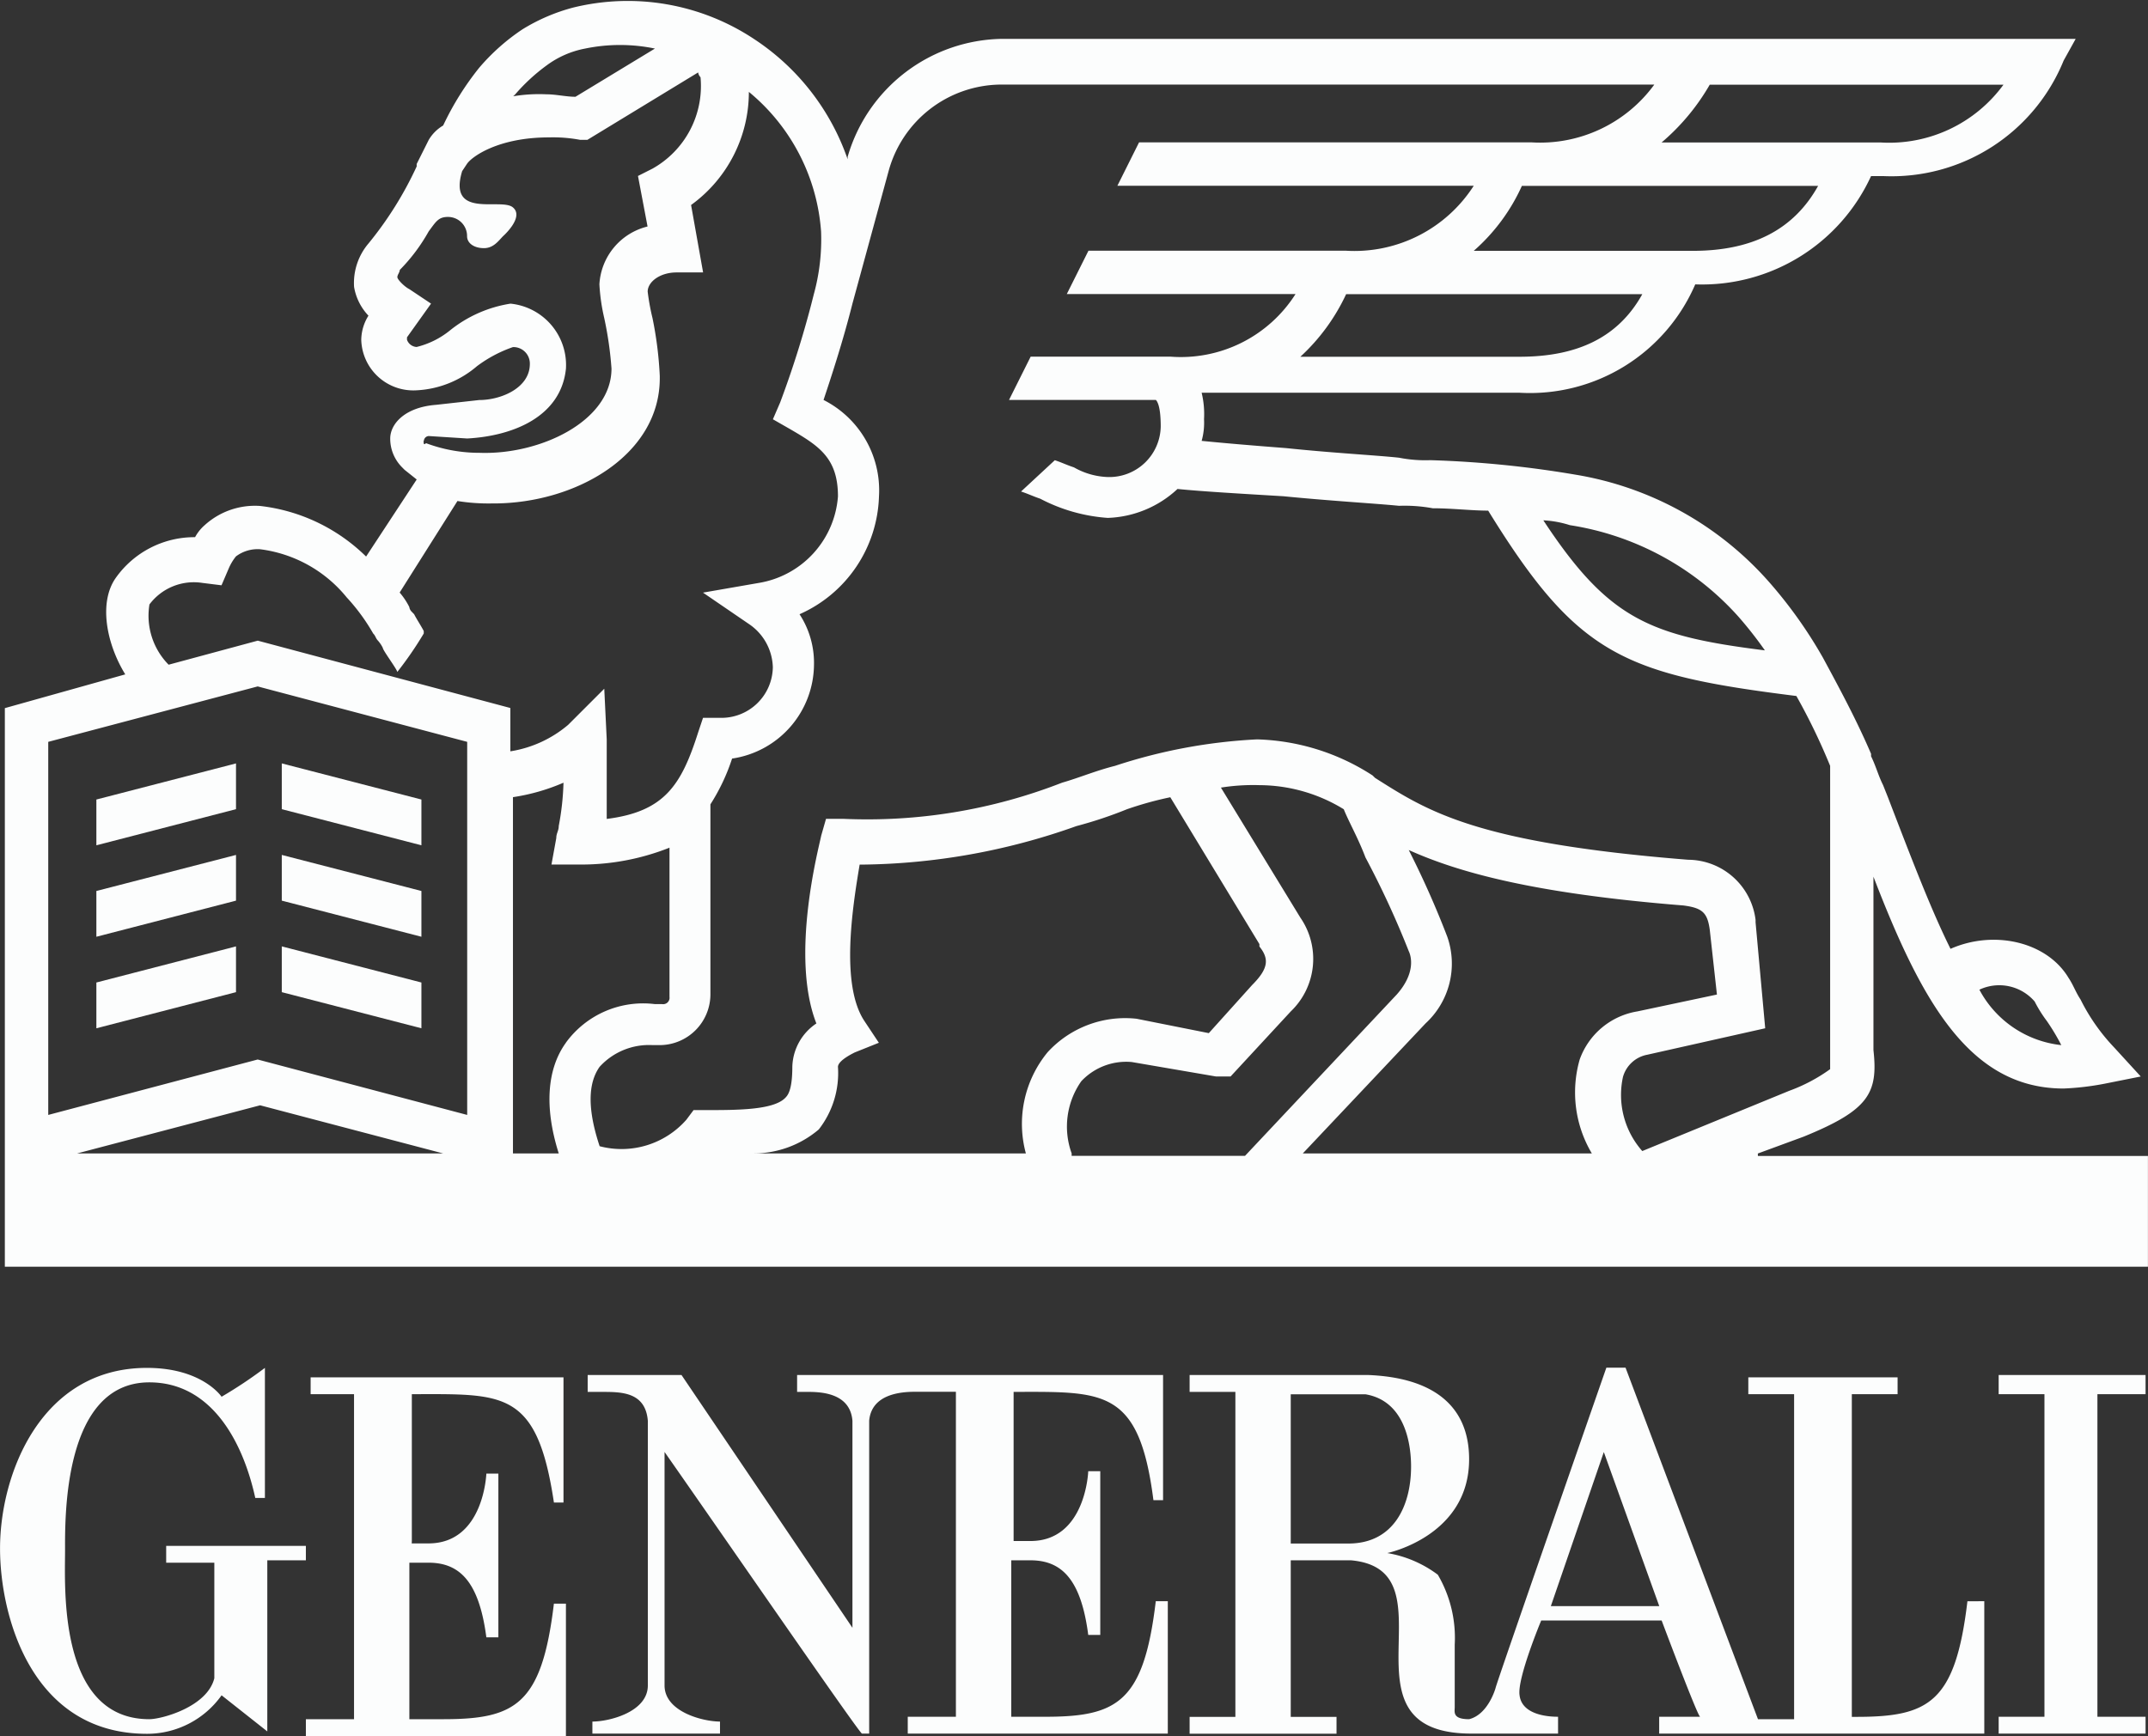
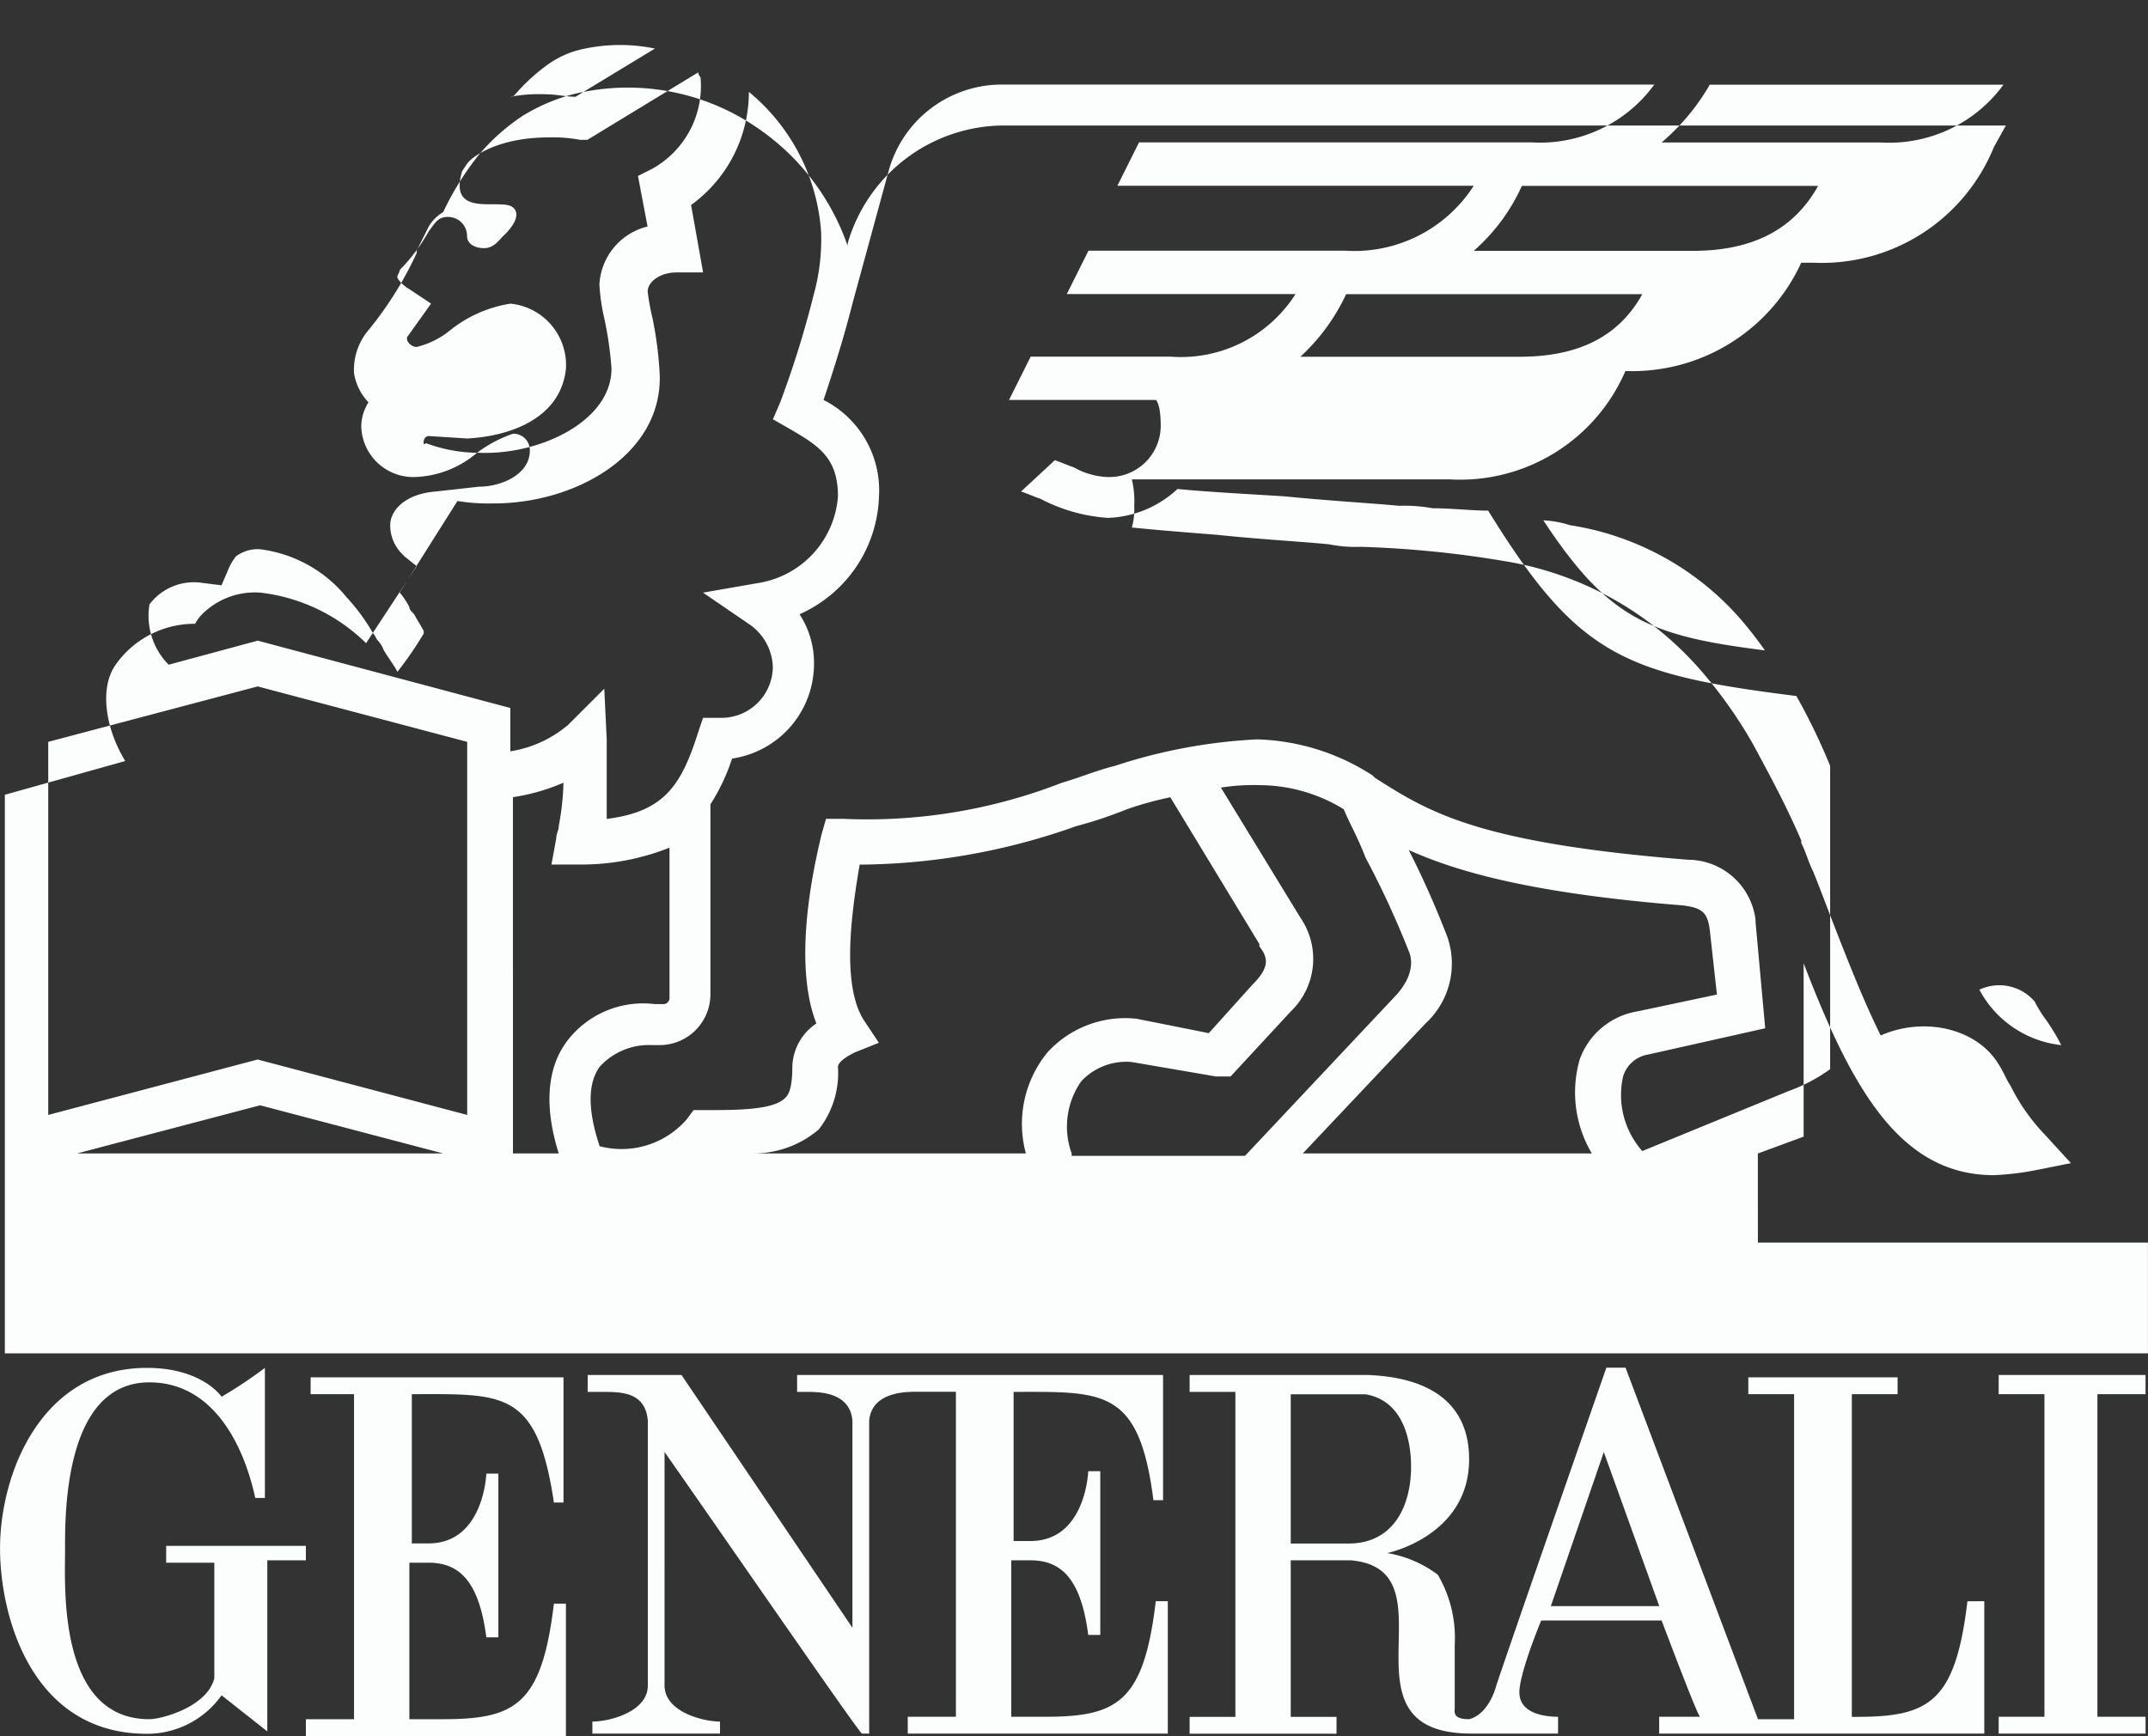
<svg xmlns="http://www.w3.org/2000/svg" width="100.73" height="81.431" viewBox="0 0 100.73 81.431">
  <rect x="0" y="0" width="100.73" height="81.431" fill="#333333" stroke="none" />
  <g id="Groupe_75" data-name="Groupe 75" transform="translate(-581.213 -452.021)">
-     <path id="Tracé_243" data-name="Tracé 243" d="M600.526,524.306v-6.889c4.29,0,5.87-.226,6.663,5.083h.449v-5.873H595.78v.79h2.035v15.246h-2.258v.79h12.195v-6.21h-.564c-.567,4.742-1.809,5.42-5.195,5.42h-1.583v-7.341h.9c1.468,0,2.37.9,2.71,3.5h.564v-7.679h-.564s-.115,3.274-2.71,3.274h-.79Zm-4.857.226h-6.663v.79h2.258v5.421c-.338,1.353-2.484,1.92-3.048,1.92-4.293,0-3.952-6.21-3.952-7.9,0-1.468-.115-7.9,3.952-7.9,2.936,0,4.4,2.822,4.968,5.421h.452v-6.1a20.839,20.839,0,0,1-2.032,1.354s-.9-1.354-3.5-1.354c-4.968,0-6.889,4.968-6.889,8.469,0,3.163,1.468,8.695,6.889,8.695a4.286,4.286,0,0,0,3.5-1.806l2.144,1.694V525.21h1.809v-.678Zm77.806,2.6c-.564,4.745-1.806,5.421-5.195,5.421h-.226V517.417H670.2v-.79h-7v.79h2.147v15.246h-1.694l-6.21-16.488h-.9s-5.194,14.905-5.194,15.02c0,0-.338,1.242-1.242,1.468-.79,0-.675-.341-.675-.567v-2.933a5.858,5.858,0,0,0-.793-3.277,5.448,5.448,0,0,0-2.37-1.016s3.838-.79,3.838-4.4c0-2.6-1.806-3.838-4.742-3.952H637v.793h2.146v15.243H637v.79h6.889v-.79h-2.147V525.21h2.825c4.968.449-.9,8.128,5.647,8.128h4.064v-.79c-.226,0-1.694,0-1.806-1.016-.115-.79,1.016-3.5,1.016-3.5h5.647s1.694,4.516,1.806,4.516h-1.921v.79h15.246v-6.21Zm-29.023-2.71h-2.71v-7h3.5c2.032.338,2.143,2.71,2.143,3.389,0,1.806-.79,3.612-2.936,3.612Zm9.488,2.936,2.484-7.226,2.6,7.226Zm-25.3-10.048c4.293,0,5.987-.226,6.663,5.08h.452v-5.873H618.593v.793h.452c.564,0,2.032,0,2.143,1.354v9.711l-8.016-11.857h-4.4v.793h.678c.9,0,2.032,0,2.143,1.354V531.08c0,1.242-1.806,1.694-2.6,1.694v.564h5.984v-.564c-.79,0-2.6-.452-2.6-1.694V520.127c3.159,4.516,9.147,13.211,9.258,13.211h.338V518.659c.115-1.242,1.468-1.354,2.147-1.354h1.92v15.243h-2.258v.79h12.195v-6.21h-.564c-.564,4.745-1.806,5.421-5.194,5.421h-1.583V525.21h.9c1.468,0,2.373.9,2.71,3.5h.564v-7.679h-.564s-.112,3.274-2.71,3.274h-.79v-7Zm46.3-.793v.9h2.147v15.131h-2.147v.79h6.889v-.79h-2.258V517.417h2.258v-.9Zm-11.293-10.389,2.147-.79c3.048-1.242,3.5-2.032,3.274-4.064v-8.131c2.258,5.87,4.516,9.937,8.921,9.937a12.8,12.8,0,0,0,1.92-.226l1.694-.338-1.242-1.357a9.192,9.192,0,0,1-1.583-2.258c-.226-.338-.337-.678-.564-1.016-1.016-1.694-3.5-2.258-5.532-1.357-.9-1.806-1.809-4.175-2.936-7.112l-.226-.567c-.226-.449-.338-.9-.564-1.354v-.115c-.678-1.58-1.468-3.048-2.261-4.516a21.271,21.271,0,0,0-2.484-3.5,15.443,15.443,0,0,0-9.147-5.083,49.247,49.247,0,0,0-6.774-.675,6.339,6.339,0,0,1-1.468-.115c-1.016-.111-3.163-.226-5.306-.452-1.468-.112-2.825-.226-3.952-.338a3.161,3.161,0,0,0,.112-1.016,4.277,4.277,0,0,0-.112-1.242h14.905a8.443,8.443,0,0,0,8.242-5.083,8.722,8.722,0,0,0,8.245-5.08h.564a8.711,8.711,0,0,0,8.468-5.42l.564-1.016H628.192a7.658,7.658,0,0,0-7.229,5.532v.115a11.063,11.063,0,0,0-4.4-5.647,10.718,10.718,0,0,0-8.472-1.468,8.8,8.8,0,0,0-2.37,1.016,9.775,9.775,0,0,0-2.035,1.806,13.521,13.521,0,0,0-1.691,2.71,1.9,1.9,0,0,0-.678.678l-.564,1.127v.115a16.819,16.819,0,0,1-2.261,3.615,2.867,2.867,0,0,0-.675,2.032,2.567,2.567,0,0,0,.675,1.353,2.18,2.18,0,0,0-.338,1.131,2.443,2.443,0,0,0,2.6,2.37,4.7,4.7,0,0,0,2.822-1.128,6.147,6.147,0,0,1,1.694-.9.772.772,0,0,1,.79.79c0,1.131-1.354,1.694-2.373,1.694l-2.032.226c-1.468.115-2.143.9-2.143,1.583a1.9,1.9,0,0,0,.564,1.354l.111.112.567.452-2.373,3.615a8.452,8.452,0,0,0-4.968-2.373,3.5,3.5,0,0,0-2.6.9,2.012,2.012,0,0,0-.452.564,4.518,4.518,0,0,0-3.726,1.92c-.79,1.131-.449,3.048.452,4.516l-5.647,1.583v26.2h100.5v-5.194H663.649Zm12.988-7.115a6.226,6.226,0,0,0,.564.9,10.081,10.081,0,0,1,.678,1.131,4.948,4.948,0,0,1-3.841-2.6,2.187,2.187,0,0,1,2.6.564Zm-21.8-22.358a13.328,13.328,0,0,1,7.9,4.29,18.376,18.376,0,0,1,1.242,1.583c-5.417-.678-7.338-1.468-10.389-6.1a4.84,4.84,0,0,1,1.242.226Zm-2.369-7.9H642.193a9.354,9.354,0,0,0,2.147-2.936h13.889c-1.128,2.032-3.048,2.936-5.758,2.936Zm8.131-4.968H650.324a8.928,8.928,0,0,0,2.258-3.048h13.892c-1.13,2.032-3.051,3.048-5.873,3.048Zm.79-7.793h13.778a6.637,6.637,0,0,1-5.761,2.71H659.133a10.286,10.286,0,0,0,2.258-2.71Zm-56.012.452a8.787,8.787,0,0,1,1.468-1.354,4.409,4.409,0,0,1,1.809-.793,8.089,8.089,0,0,1,3.274,0l-3.726,2.261c-.452,0-.9-.115-1.357-.115a7.373,7.373,0,0,0-1.694.115c.115,0,.115,0,.226-.115ZM601.09,472.7a.243.243,0,0,1,.226-.226l1.806.115c2.147-.115,4.4-1.019,4.631-3.277a2.894,2.894,0,0,0-2.6-3.048,6,6,0,0,0-2.822,1.242,3.985,3.985,0,0,1-1.58.79.505.505,0,0,1-.452-.338v-.115l1.128-1.58-1.016-.678c-.226-.111-.564-.452-.564-.564s.112-.226.112-.337a8.385,8.385,0,0,0,1.357-1.809c.338-.452.452-.678.9-.678a.893.893,0,0,1,.9.9c0,.341.341.564.79.564s.678-.338.9-.564c0,0,1.016-.9.452-1.354s-3.051.564-2.373-1.694l.226-.341c.226-.338,1.468-1.242,3.841-1.242a6.855,6.855,0,0,1,1.468.115h.338l5.195-3.163a.39.39,0,0,0,.111.226,4.442,4.442,0,0,1-2.258,4.29l-.675.341.449,2.37a2.967,2.967,0,0,0-2.258,2.71,9.03,9.03,0,0,0,.226,1.583,16.858,16.858,0,0,1,.341,2.37c0,2.484-3.389,4.067-6.214,3.952h-.112a7.122,7.122,0,0,1-2.373-.452c-.112.115-.112,0-.112-.111Zm-12.873,7.679a2.6,2.6,0,0,1,2.484-1.016l.9.112.338-.79a2.421,2.421,0,0,1,.338-.564,1.688,1.688,0,0,1,1.13-.337,6.234,6.234,0,0,1,4.064,2.258,9.222,9.222,0,0,1,1.242,1.694c.114.111.114.223.226.337a1.528,1.528,0,0,1,.226.338c0,.115.678,1.016.678,1.131a16.971,16.971,0,0,0,1.242-1.806v-.115c-.115-.226-.338-.564-.452-.79l-.112-.115a.387.387,0,0,1-.114-.223,3.338,3.338,0,0,0-.452-.678l2.71-4.293a9.115,9.115,0,0,0,1.583.114h.112c3.841,0,7.793-2.258,7.793-5.873v-.111a17.518,17.518,0,0,0-.341-2.71,10.427,10.427,0,0,1-.226-1.242c0-.452.567-.9,1.357-.9h1.242l-.564-3.163a6.541,6.541,0,0,0,2.71-5.306,9.341,9.341,0,0,1,3.386,6.548,9.676,9.676,0,0,1-.338,2.936l-.115.452a46.631,46.631,0,0,1-1.465,4.631l-.341.79.79.452c1.357.79,2.261,1.353,2.261,3.163a4.449,4.449,0,0,1-3.729,4.064l-2.6.452,2.147,1.468a2.528,2.528,0,0,1,1.128,2.032,2.412,2.412,0,0,1-2.484,2.373h-.79l-.226.675c-.79,2.484-1.58,3.726-4.29,4.067V486.7l-.115-2.373-1.694,1.694a5.513,5.513,0,0,1-2.71,1.242v-2.032L593.3,482.072l-4.179,1.128a3.266,3.266,0,0,1-.9-2.822Zm-3.389,25.746,8.583-2.258,8.583,2.258Zm18.294-1.806-9.825-2.6-9.822,2.6v-17.5l9.822-2.6,9.825,2.6Zm4.631-3.389c-.9,1.242-1.016,3.051-.338,5.194h-2.147V489.413a9.473,9.473,0,0,0,2.37-.678,12.587,12.587,0,0,1-.223,2.032c0,.226-.115.338-.115.564l-.226,1.242h1.242a11.2,11.2,0,0,0,4.293-.79v7a.3.3,0,0,1-.341.338h-.338a4.481,4.481,0,0,0-4.178,1.806Zm22.584.452a5.288,5.288,0,0,0-1.016,4.742H616.561A4.712,4.712,0,0,0,619.609,505a4.3,4.3,0,0,0,.9-2.936c0-.115.112-.341.79-.678l1.128-.452-.675-1.016c-1.13-1.694-.567-5.306-.226-7.341h.112a30.763,30.763,0,0,0,10.051-1.806,19.692,19.692,0,0,0,2.37-.79,16.314,16.314,0,0,1,2.035-.564l4.179,6.889v.112c.449.564.449,1.016-.341,1.806l-2.032,2.258-3.389-.675a4.932,4.932,0,0,0-4.179,1.58Zm1.131,4.742a3.7,3.7,0,0,1,.452-3.386,2.883,2.883,0,0,1,2.37-.9l3.952.678h.678l2.822-3.051a3.41,3.41,0,0,0,.452-4.4l-3.726-6.1a9.579,9.579,0,0,1,1.809-.115,7.593,7.593,0,0,1,3.952,1.131c.223.564.675,1.354,1.016,2.258a42.4,42.4,0,0,1,2.032,4.4c.111.226.338,1.016-.564,2.032l-7.115,7.567h-8.131Zm24.393,0H642.308l5.758-6.1a3.809,3.809,0,0,0,1.016-4.067,43.218,43.218,0,0,0-1.806-4.064c2.258,1.016,5.758,2.032,12.873,2.6.9.115,1.131.341,1.242,1.131l.337,3.048-3.726.79a3.466,3.466,0,0,0-2.71,2.258,5.6,5.6,0,0,0,.567,4.4Zm1.468-3.612a1.461,1.461,0,0,1,1.128-1.016l5.535-1.242-.452-4.971v-.112a3.208,3.208,0,0,0-3.163-2.822c-9.937-.793-12.195-2.261-14.682-3.841l-.112-.111a10.463,10.463,0,0,0-5.42-1.694,25.149,25.149,0,0,0-6.663,1.242c-.9.226-1.694.564-2.484.79a25.112,25.112,0,0,1-10.277,1.694h-.79l-.226.79c-.111.564-1.468,5.647-.226,8.809a2.526,2.526,0,0,0-1.128,2.032c0,1.128-.226,1.354-.341,1.468-.564.564-2.258.564-3.726.564h-.564l-.338.452a4.045,4.045,0,0,1-4.067,1.242q-.846-2.541,0-3.726a3.13,3.13,0,0,1,2.484-1.016h.341a2.386,2.386,0,0,0,2.37-2.373V489.75a9.34,9.34,0,0,0,1.016-2.147,4.491,4.491,0,0,0,3.841-4.4,4.171,4.171,0,0,0-.678-2.37,6.255,6.255,0,0,0,3.726-5.532,4.749,4.749,0,0,0-2.6-4.519c.338-1.016.9-2.71,1.354-4.516l1.694-6.21a5.5,5.5,0,0,1,5.195-4.067h30.715a6.627,6.627,0,0,1-5.758,2.71H634.629l-1.016,2.035h16.711a6.646,6.646,0,0,1-5.984,3.048H632.256l-1.016,2.032h10.727a6.372,6.372,0,0,1-5.87,2.936h-6.551l-1.016,2.032h6.889c.112.115.226.452.226,1.242a2.412,2.412,0,0,1-2.484,2.373,3.423,3.423,0,0,1-1.583-.452c-.338-.111-.564-.226-.9-.337l-1.583,1.468c.341.112.567.226.9.338a8.022,8.022,0,0,0,3.163.9,5.035,5.035,0,0,0,3.274-1.357c1.131.115,3.048.226,4.968.341,2.258.223,4.29.337,5.421.449a7.335,7.335,0,0,1,1.58.115c.9,0,1.809.111,2.6.111,4.179,6.777,6.325,7.679,14.453,8.695a29.1,29.1,0,0,1,1.583,3.277v14.227a7.862,7.862,0,0,1-1.921,1.016l-6.889,2.825a3.973,3.973,0,0,1-.9-3.5Z" transform="translate(0 0)" fill="#fcfdfd" />
-     <path id="Tracé_244" data-name="Tracé 244" d="M591.367,465.729l6.548,1.694v-2.147l-6.548-1.694Zm-2.147-2.147-6.548,1.694v2.147l6.548-1.694Zm0,4.293-6.548,1.691v2.147l6.548-1.694Zm2.147,2.144,6.548,1.694v-2.147l-6.548-1.691Zm0,4.293,6.548,1.694v-2.147l-6.548-1.694Zm-2.147-2.147-6.548,1.694v2.147l6.548-1.694Z" transform="translate(3.06 24.248)" fill="#fcfdfd" />
+     <path id="Tracé_243" data-name="Tracé 243" d="M600.526,524.306v-6.889c4.29,0,5.87-.226,6.663,5.083h.449v-5.873H595.78v.79h2.035v15.246h-2.258v.79h12.195v-6.21h-.564c-.567,4.742-1.809,5.42-5.195,5.42h-1.583v-7.341h.9c1.468,0,2.37.9,2.71,3.5h.564v-7.679h-.564s-.115,3.274-2.71,3.274h-.79Zm-4.857.226h-6.663v.79h2.258v5.421c-.338,1.353-2.484,1.92-3.048,1.92-4.293,0-3.952-6.21-3.952-7.9,0-1.468-.115-7.9,3.952-7.9,2.936,0,4.4,2.822,4.968,5.421h.452v-6.1a20.839,20.839,0,0,1-2.032,1.354s-.9-1.354-3.5-1.354c-4.968,0-6.889,4.968-6.889,8.469,0,3.163,1.468,8.695,6.889,8.695a4.286,4.286,0,0,0,3.5-1.806l2.144,1.694V525.21h1.809v-.678Zm77.806,2.6c-.564,4.745-1.806,5.421-5.195,5.421h-.226V517.417H670.2v-.79h-7v.79h2.147v15.246h-1.694l-6.21-16.488h-.9s-5.194,14.905-5.194,15.02c0,0-.338,1.242-1.242,1.468-.79,0-.675-.341-.675-.567v-2.933a5.858,5.858,0,0,0-.793-3.277,5.448,5.448,0,0,0-2.37-1.016s3.838-.79,3.838-4.4c0-2.6-1.806-3.838-4.742-3.952H637v.793h2.146v15.243H637v.79h6.889v-.79h-2.147V525.21h2.825c4.968.449-.9,8.128,5.647,8.128h4.064v-.79c-.226,0-1.694,0-1.806-1.016-.115-.79,1.016-3.5,1.016-3.5h5.647s1.694,4.516,1.806,4.516h-1.921v.79h15.246v-6.21Zm-29.023-2.71h-2.71v-7h3.5c2.032.338,2.143,2.71,2.143,3.389,0,1.806-.79,3.612-2.936,3.612Zm9.488,2.936,2.484-7.226,2.6,7.226Zm-25.3-10.048c4.293,0,5.987-.226,6.663,5.08h.452v-5.873H618.593v.793h.452c.564,0,2.032,0,2.143,1.354v9.711l-8.016-11.857h-4.4v.793h.678c.9,0,2.032,0,2.143,1.354V531.08c0,1.242-1.806,1.694-2.6,1.694v.564h5.984v-.564c-.79,0-2.6-.452-2.6-1.694V520.127c3.159,4.516,9.147,13.211,9.258,13.211h.338V518.659c.115-1.242,1.468-1.354,2.147-1.354h1.92v15.243h-2.258v.79h12.195v-6.21h-.564c-.564,4.745-1.806,5.421-5.194,5.421h-1.583V525.21h.9c1.468,0,2.373.9,2.71,3.5h.564v-7.679h-.564s-.112,3.274-2.71,3.274h-.79v-7Zm46.3-.793v.9h2.147v15.131h-2.147v.79h6.889v-.79h-2.258V517.417h2.258v-.9Zm-11.293-10.389,2.147-.79v-8.131c2.258,5.87,4.516,9.937,8.921,9.937a12.8,12.8,0,0,0,1.92-.226l1.694-.338-1.242-1.357a9.192,9.192,0,0,1-1.583-2.258c-.226-.338-.337-.678-.564-1.016-1.016-1.694-3.5-2.258-5.532-1.357-.9-1.806-1.809-4.175-2.936-7.112l-.226-.567c-.226-.449-.338-.9-.564-1.354v-.115c-.678-1.58-1.468-3.048-2.261-4.516a21.271,21.271,0,0,0-2.484-3.5,15.443,15.443,0,0,0-9.147-5.083,49.247,49.247,0,0,0-6.774-.675,6.339,6.339,0,0,1-1.468-.115c-1.016-.111-3.163-.226-5.306-.452-1.468-.112-2.825-.226-3.952-.338a3.161,3.161,0,0,0,.112-1.016,4.277,4.277,0,0,0-.112-1.242h14.905a8.443,8.443,0,0,0,8.242-5.083,8.722,8.722,0,0,0,8.245-5.08h.564a8.711,8.711,0,0,0,8.468-5.42l.564-1.016H628.192a7.658,7.658,0,0,0-7.229,5.532v.115a11.063,11.063,0,0,0-4.4-5.647,10.718,10.718,0,0,0-8.472-1.468,8.8,8.8,0,0,0-2.37,1.016,9.775,9.775,0,0,0-2.035,1.806,13.521,13.521,0,0,0-1.691,2.71,1.9,1.9,0,0,0-.678.678l-.564,1.127v.115a16.819,16.819,0,0,1-2.261,3.615,2.867,2.867,0,0,0-.675,2.032,2.567,2.567,0,0,0,.675,1.353,2.18,2.18,0,0,0-.338,1.131,2.443,2.443,0,0,0,2.6,2.37,4.7,4.7,0,0,0,2.822-1.128,6.147,6.147,0,0,1,1.694-.9.772.772,0,0,1,.79.79c0,1.131-1.354,1.694-2.373,1.694l-2.032.226c-1.468.115-2.143.9-2.143,1.583a1.9,1.9,0,0,0,.564,1.354l.111.112.567.452-2.373,3.615a8.452,8.452,0,0,0-4.968-2.373,3.5,3.5,0,0,0-2.6.9,2.012,2.012,0,0,0-.452.564,4.518,4.518,0,0,0-3.726,1.92c-.79,1.131-.449,3.048.452,4.516l-5.647,1.583v26.2h100.5v-5.194H663.649Zm12.988-7.115a6.226,6.226,0,0,0,.564.9,10.081,10.081,0,0,1,.678,1.131,4.948,4.948,0,0,1-3.841-2.6,2.187,2.187,0,0,1,2.6.564Zm-21.8-22.358a13.328,13.328,0,0,1,7.9,4.29,18.376,18.376,0,0,1,1.242,1.583c-5.417-.678-7.338-1.468-10.389-6.1a4.84,4.84,0,0,1,1.242.226Zm-2.369-7.9H642.193a9.354,9.354,0,0,0,2.147-2.936h13.889c-1.128,2.032-3.048,2.936-5.758,2.936Zm8.131-4.968H650.324a8.928,8.928,0,0,0,2.258-3.048h13.892c-1.13,2.032-3.051,3.048-5.873,3.048Zm.79-7.793h13.778a6.637,6.637,0,0,1-5.761,2.71H659.133a10.286,10.286,0,0,0,2.258-2.71Zm-56.012.452a8.787,8.787,0,0,1,1.468-1.354,4.409,4.409,0,0,1,1.809-.793,8.089,8.089,0,0,1,3.274,0l-3.726,2.261c-.452,0-.9-.115-1.357-.115a7.373,7.373,0,0,0-1.694.115c.115,0,.115,0,.226-.115ZM601.09,472.7a.243.243,0,0,1,.226-.226l1.806.115c2.147-.115,4.4-1.019,4.631-3.277a2.894,2.894,0,0,0-2.6-3.048,6,6,0,0,0-2.822,1.242,3.985,3.985,0,0,1-1.58.79.505.505,0,0,1-.452-.338v-.115l1.128-1.58-1.016-.678c-.226-.111-.564-.452-.564-.564s.112-.226.112-.337a8.385,8.385,0,0,0,1.357-1.809c.338-.452.452-.678.9-.678a.893.893,0,0,1,.9.9c0,.341.341.564.79.564s.678-.338.9-.564c0,0,1.016-.9.452-1.354s-3.051.564-2.373-1.694l.226-.341c.226-.338,1.468-1.242,3.841-1.242a6.855,6.855,0,0,1,1.468.115h.338l5.195-3.163a.39.39,0,0,0,.111.226,4.442,4.442,0,0,1-2.258,4.29l-.675.341.449,2.37a2.967,2.967,0,0,0-2.258,2.71,9.03,9.03,0,0,0,.226,1.583,16.858,16.858,0,0,1,.341,2.37c0,2.484-3.389,4.067-6.214,3.952h-.112a7.122,7.122,0,0,1-2.373-.452c-.112.115-.112,0-.112-.111Zm-12.873,7.679a2.6,2.6,0,0,1,2.484-1.016l.9.112.338-.79a2.421,2.421,0,0,1,.338-.564,1.688,1.688,0,0,1,1.13-.337,6.234,6.234,0,0,1,4.064,2.258,9.222,9.222,0,0,1,1.242,1.694c.114.111.114.223.226.337a1.528,1.528,0,0,1,.226.338c0,.115.678,1.016.678,1.131a16.971,16.971,0,0,0,1.242-1.806v-.115c-.115-.226-.338-.564-.452-.79l-.112-.115a.387.387,0,0,1-.114-.223,3.338,3.338,0,0,0-.452-.678l2.71-4.293a9.115,9.115,0,0,0,1.583.114h.112c3.841,0,7.793-2.258,7.793-5.873v-.111a17.518,17.518,0,0,0-.341-2.71,10.427,10.427,0,0,1-.226-1.242c0-.452.567-.9,1.357-.9h1.242l-.564-3.163a6.541,6.541,0,0,0,2.71-5.306,9.341,9.341,0,0,1,3.386,6.548,9.676,9.676,0,0,1-.338,2.936l-.115.452a46.631,46.631,0,0,1-1.465,4.631l-.341.79.79.452c1.357.79,2.261,1.353,2.261,3.163a4.449,4.449,0,0,1-3.729,4.064l-2.6.452,2.147,1.468a2.528,2.528,0,0,1,1.128,2.032,2.412,2.412,0,0,1-2.484,2.373h-.79l-.226.675c-.79,2.484-1.58,3.726-4.29,4.067V486.7l-.115-2.373-1.694,1.694a5.513,5.513,0,0,1-2.71,1.242v-2.032L593.3,482.072l-4.179,1.128a3.266,3.266,0,0,1-.9-2.822Zm-3.389,25.746,8.583-2.258,8.583,2.258Zm18.294-1.806-9.825-2.6-9.822,2.6v-17.5l9.822-2.6,9.825,2.6Zm4.631-3.389c-.9,1.242-1.016,3.051-.338,5.194h-2.147V489.413a9.473,9.473,0,0,0,2.37-.678,12.587,12.587,0,0,1-.223,2.032c0,.226-.115.338-.115.564l-.226,1.242h1.242a11.2,11.2,0,0,0,4.293-.79v7a.3.3,0,0,1-.341.338h-.338a4.481,4.481,0,0,0-4.178,1.806Zm22.584.452a5.288,5.288,0,0,0-1.016,4.742H616.561A4.712,4.712,0,0,0,619.609,505a4.3,4.3,0,0,0,.9-2.936c0-.115.112-.341.79-.678l1.128-.452-.675-1.016c-1.13-1.694-.567-5.306-.226-7.341h.112a30.763,30.763,0,0,0,10.051-1.806,19.692,19.692,0,0,0,2.37-.79,16.314,16.314,0,0,1,2.035-.564l4.179,6.889v.112c.449.564.449,1.016-.341,1.806l-2.032,2.258-3.389-.675a4.932,4.932,0,0,0-4.179,1.58Zm1.131,4.742a3.7,3.7,0,0,1,.452-3.386,2.883,2.883,0,0,1,2.37-.9l3.952.678h.678l2.822-3.051a3.41,3.41,0,0,0,.452-4.4l-3.726-6.1a9.579,9.579,0,0,1,1.809-.115,7.593,7.593,0,0,1,3.952,1.131c.223.564.675,1.354,1.016,2.258a42.4,42.4,0,0,1,2.032,4.4c.111.226.338,1.016-.564,2.032l-7.115,7.567h-8.131Zm24.393,0H642.308l5.758-6.1a3.809,3.809,0,0,0,1.016-4.067,43.218,43.218,0,0,0-1.806-4.064c2.258,1.016,5.758,2.032,12.873,2.6.9.115,1.131.341,1.242,1.131l.337,3.048-3.726.79a3.466,3.466,0,0,0-2.71,2.258,5.6,5.6,0,0,0,.567,4.4Zm1.468-3.612a1.461,1.461,0,0,1,1.128-1.016l5.535-1.242-.452-4.971v-.112a3.208,3.208,0,0,0-3.163-2.822c-9.937-.793-12.195-2.261-14.682-3.841l-.112-.111a10.463,10.463,0,0,0-5.42-1.694,25.149,25.149,0,0,0-6.663,1.242c-.9.226-1.694.564-2.484.79a25.112,25.112,0,0,1-10.277,1.694h-.79l-.226.79c-.111.564-1.468,5.647-.226,8.809a2.526,2.526,0,0,0-1.128,2.032c0,1.128-.226,1.354-.341,1.468-.564.564-2.258.564-3.726.564h-.564l-.338.452a4.045,4.045,0,0,1-4.067,1.242q-.846-2.541,0-3.726a3.13,3.13,0,0,1,2.484-1.016h.341a2.386,2.386,0,0,0,2.37-2.373V489.75a9.34,9.34,0,0,0,1.016-2.147,4.491,4.491,0,0,0,3.841-4.4,4.171,4.171,0,0,0-.678-2.37,6.255,6.255,0,0,0,3.726-5.532,4.749,4.749,0,0,0-2.6-4.519c.338-1.016.9-2.71,1.354-4.516l1.694-6.21a5.5,5.5,0,0,1,5.195-4.067h30.715a6.627,6.627,0,0,1-5.758,2.71H634.629l-1.016,2.035h16.711a6.646,6.646,0,0,1-5.984,3.048H632.256l-1.016,2.032h10.727a6.372,6.372,0,0,1-5.87,2.936h-6.551l-1.016,2.032h6.889c.112.115.226.452.226,1.242a2.412,2.412,0,0,1-2.484,2.373,3.423,3.423,0,0,1-1.583-.452c-.338-.111-.564-.226-.9-.337l-1.583,1.468c.341.112.567.226.9.338a8.022,8.022,0,0,0,3.163.9,5.035,5.035,0,0,0,3.274-1.357c1.131.115,3.048.226,4.968.341,2.258.223,4.29.337,5.421.449a7.335,7.335,0,0,1,1.58.115c.9,0,1.809.111,2.6.111,4.179,6.777,6.325,7.679,14.453,8.695a29.1,29.1,0,0,1,1.583,3.277v14.227a7.862,7.862,0,0,1-1.921,1.016l-6.889,2.825a3.973,3.973,0,0,1-.9-3.5Z" transform="translate(0 0)" fill="#fcfdfd" />
  </g>
</svg>